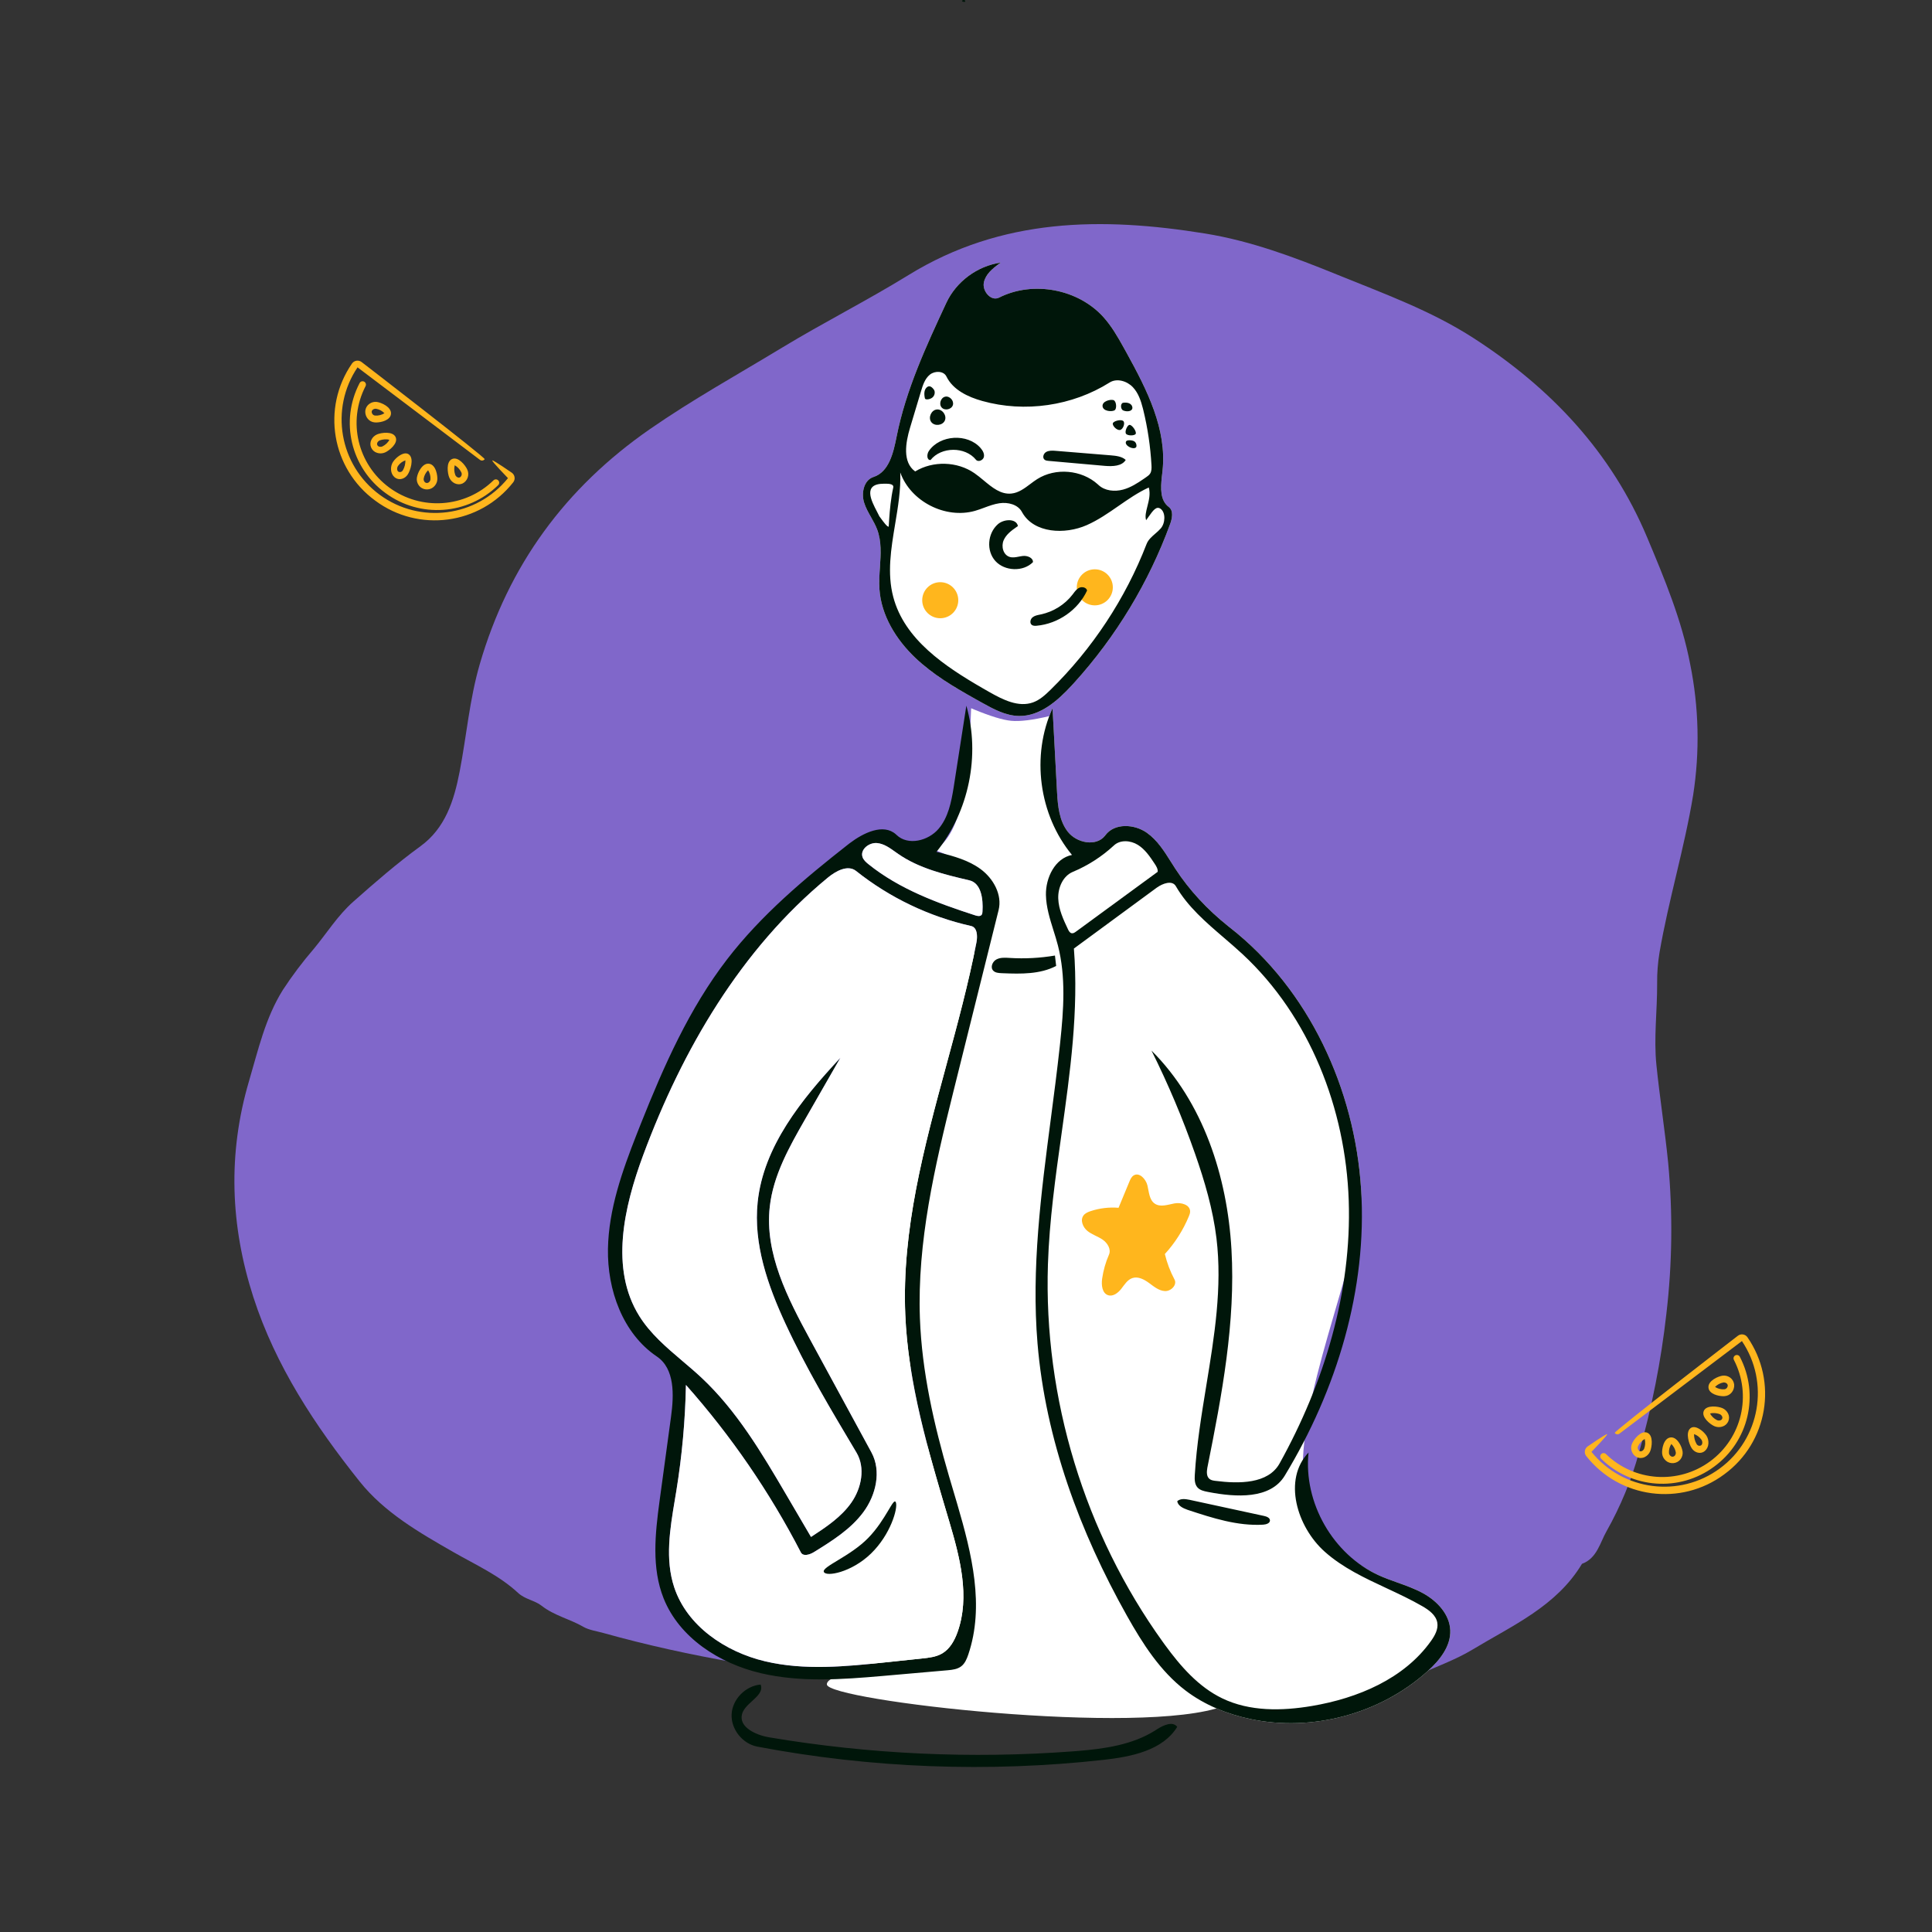
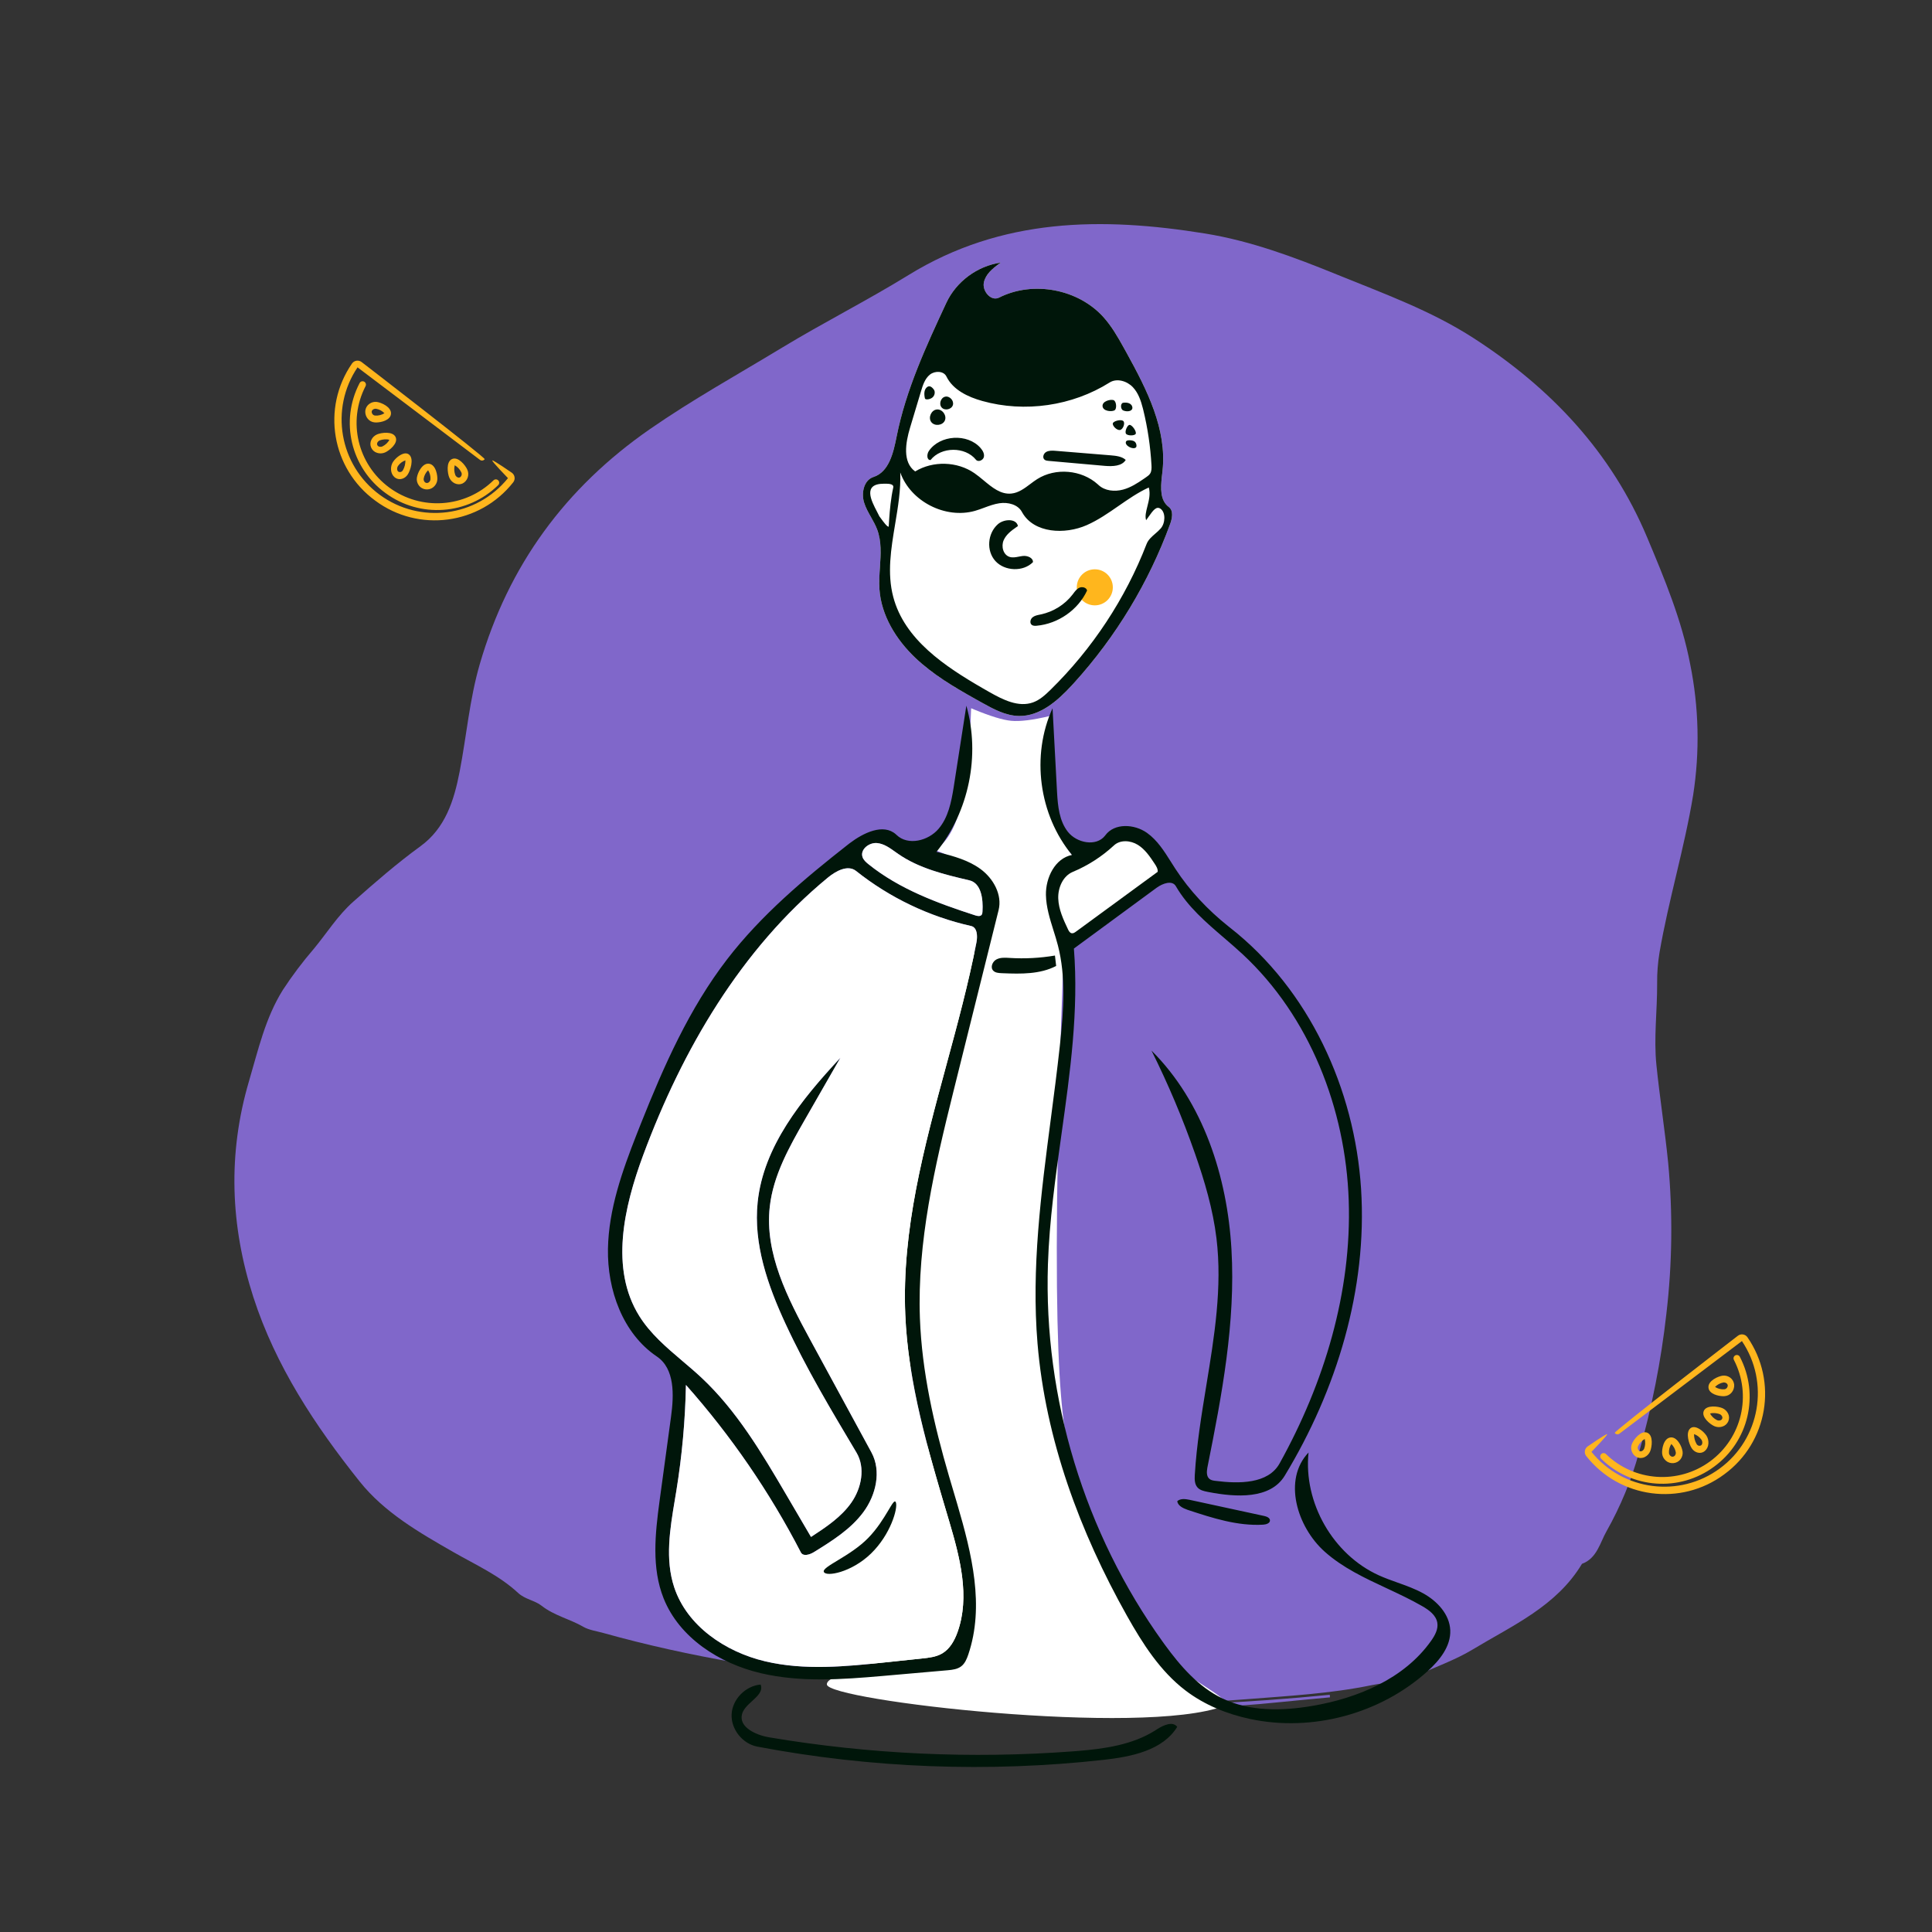
<svg xmlns="http://www.w3.org/2000/svg" width="124" height="124" viewBox="0 0 124 124" fill="none">
  <rect x="0" y="0" width="124" height="124" fill="#333333" stroke="none" />
  <path fill-rule="evenodd" clip-rule="evenodd" d="M69.338 109.501C74.684 109.543 80.028 109.3 85.348 108.775L85.361 108.94C84.266 109.044 83.171 109.141 82.076 109.254C78.696 109.608 75.302 109.686 71.909 109.774C69.405 109.828 66.904 109.58 64.46 109.035C61.54 108.401 58.561 108.193 55.597 107.87C49.904 107.251 44.258 106.356 38.734 104.811C38.298 104.69 37.795 104.618 37.444 104.415C36.574 103.909 35.569 103.697 34.756 103.056C34.323 102.715 33.702 102.654 33.253 102.237C32.036 101.108 30.527 100.434 29.104 99.619C26.908 98.362 24.672 97.079 23.078 95.08C20.216 91.491 17.683 87.66 16.259 83.246C14.787 78.677 14.604 74.063 15.982 69.387C16.576 67.374 17.028 65.336 18.157 63.532C18.76 62.611 19.422 61.731 20.141 60.898C20.983 59.883 21.673 58.757 22.682 57.865C24.077 56.629 25.475 55.413 26.986 54.313C28.574 53.159 29.137 51.401 29.498 49.538C29.944 47.235 30.135 44.887 30.794 42.622C32.636 36.286 36.283 31.309 41.712 27.542C44.453 25.641 47.357 24.034 50.197 22.312C52.863 20.696 55.66 19.287 58.31 17.654C64.298 13.966 70.735 13.921 77.337 14.986C80.267 15.46 83.045 16.495 85.793 17.615C88.794 18.837 91.845 19.933 94.592 21.71C99.532 24.905 103.414 29.004 105.72 34.498C106.83 37.143 107.937 39.79 108.478 42.62C109.04 45.387 109.105 48.233 108.671 51.023C108.112 54.435 107.094 57.745 106.509 61.149C106.402 61.801 106.351 62.46 106.359 63.12C106.368 64.865 106.135 66.611 106.312 68.35C106.527 70.455 106.859 72.548 107.069 74.653C107.368 77.869 107.329 81.109 106.952 84.318C106.614 87.34 106.023 90.33 105.187 93.254C104.704 95.004 104.008 96.688 103.116 98.269C102.692 99.008 102.505 100.013 101.535 100.37C99.895 103.101 97.073 104.323 94.511 105.873C93.387 106.551 92.142 106.976 90.963 107.533C90.003 107.986 89.002 107.959 88.031 108.158C85.382 108.704 82.676 108.849 79.982 109.06C76.444 109.337 72.896 109.424 69.338 109.501Z" fill="#8067CA" />
-   <path fill-rule="evenodd" clip-rule="evenodd" d="M61.933 0.112C61.855 0.133 61.733 0.118 61.745 0.039C61.791 0.015 61.843 -0.01 61.894 0.004C61.944 0.017 61.977 0.09 61.937 0.123L61.933 0.112Z" fill="#00160A" />
-   <path fill-rule="evenodd" clip-rule="evenodd" d="M62.329 45.457L62.522 45.538C63.567 45.968 64.357 46.21 64.893 46.262C65.462 46.318 66.292 46.215 67.385 45.953L67.364 46.224C67.185 48.597 67.192 50.388 67.385 51.598C67.584 52.853 68.058 53.944 68.805 54.872C67.966 55.811 66.701 56.758 68.261 61.145C69.32 64.122 67.522 74.661 67.364 83.518C67.289 87.71 68.164 91.561 68.805 93.987C70.337 99.784 72.819 104.733 75.557 106.989C76.925 108.116 79.262 109.225 78.552 109.493C73.313 111.477 53.155 109.142 53.072 108.118C52.996 107.179 58.422 107.3 59.189 103.036C60.675 94.787 58.088 79.951 58.161 78.128C58.378 72.745 59.987 66.215 62 61.329C62.075 61.147 62.623 61.114 63.359 61.145L63.41 60.938C63.882 58.995 63.962 57.665 63.653 56.947C63.295 56.115 62.075 55.319 59.993 54.558C60.739 54.108 61.292 53.18 61.653 51.774L61.69 51.623C62.029 50.219 62.242 48.163 62.329 45.457Z" fill="white" />
+   <path fill-rule="evenodd" clip-rule="evenodd" d="M62.329 45.457L62.522 45.538C63.567 45.968 64.357 46.21 64.893 46.262C65.462 46.318 66.292 46.215 67.385 45.953L67.364 46.224C67.185 48.597 67.192 50.388 67.385 51.598C67.584 52.853 68.058 53.944 68.805 54.872C67.966 55.811 66.701 56.758 68.261 61.145C67.289 87.71 68.164 91.561 68.805 93.987C70.337 99.784 72.819 104.733 75.557 106.989C76.925 108.116 79.262 109.225 78.552 109.493C73.313 111.477 53.155 109.142 53.072 108.118C52.996 107.179 58.422 107.3 59.189 103.036C60.675 94.787 58.088 79.951 58.161 78.128C58.378 72.745 59.987 66.215 62 61.329C62.075 61.147 62.623 61.114 63.359 61.145L63.41 60.938C63.882 58.995 63.962 57.665 63.653 56.947C63.295 56.115 62.075 55.319 59.993 54.558C60.739 54.108 61.292 53.18 61.653 51.774L61.69 51.623C62.029 50.219 62.242 48.163 62.329 45.457Z" fill="white" />
  <path fill-rule="evenodd" clip-rule="evenodd" d="M63.067 75.04C63.289 72.33 63.276 71.288 63.653 68.595C63.762 67.814 63.599 61.396 62.243 62.422C61.735 62.806 61.938 63.663 61.695 64.252C59.682 69.137 58.377 72.745 58.161 78.128C58.05 80.893 57.864 83.671 58.087 86.429C58.483 91.317 62.385 83.379 63.067 75.04Z" fill="white" />
-   <path fill-rule="evenodd" clip-rule="evenodd" d="M66.59 86.222C66.052 79.768 67.365 73.326 68.047 66.887C68.267 64.817 68.418 62.694 67.899 60.679C67.621 59.602 67.153 58.554 67.13 57.442C67.108 56.33 67.716 55.085 68.805 54.872C66.675 52.305 66.169 48.493 67.555 45.457C67.649 47.211 67.743 48.964 67.836 50.718C67.886 51.651 67.96 52.65 68.536 53.385C69.113 54.12 70.39 54.362 70.943 53.61C71.53 52.812 72.805 52.882 73.613 53.453C74.42 54.025 74.899 54.938 75.441 55.767C76.385 57.212 77.592 58.478 78.95 59.542C84.016 63.512 86.949 69.88 87.357 76.313C87.591 80.013 83.631 88.49 83.612 94.198C83.598 98.415 87.247 100.542 88.497 101.108C89.429 101.531 90.443 101.767 91.34 102.262C92.236 102.756 93.038 103.605 93.081 104.629C93.124 105.666 92.394 106.568 91.625 107.262C88.592 110.002 84.221 111.177 80.226 110.326C78.741 110.009 77.299 109.422 76.09 108.501C74.464 107.262 73.334 105.49 72.332 103.707C69.305 98.319 67.104 92.384 66.59 86.222Z" fill="white" />
  <path fill-rule="evenodd" clip-rule="evenodd" d="M57.548 28.016C58.144 25.017 59.446 22.21 60.738 19.437C61.374 18.071 62.735 17.066 64.233 16.855C63.766 17.186 63.263 17.569 63.147 18.128C63.031 18.687 63.608 19.36 64.12 19.102C66.305 17.998 69.208 18.546 70.835 20.369C71.385 20.984 71.79 21.712 72.189 22.433C73.532 24.853 74.918 27.476 74.614 30.223C74.523 31.041 74.352 32.041 75.013 32.537C75.332 32.776 75.235 33.269 75.098 33.643C73.702 37.46 71.543 41 68.784 43.995C67.876 44.981 66.751 45.973 65.406 45.953C64.55 45.94 63.764 45.512 63.019 45.096C61.523 44.261 60.01 43.414 58.766 42.239C57.522 41.063 56.557 39.507 56.444 37.805C56.359 36.521 56.752 35.177 56.294 33.973C56.067 33.373 55.641 32.857 55.456 32.243C55.272 31.628 55.449 30.814 56.062 30.615C57.065 30.29 57.344 29.045 57.548 28.016Z" fill="white" />
  <circle cx="70.267" cy="37.696" r="1.157" fill="#FFB61D" />
  <path fill-rule="evenodd" clip-rule="evenodd" d="M48.274 109.176C48.635 108.847 48.976 108.536 48.82 108.118C47.848 108.202 47.007 109.061 46.957 110.021C46.907 110.982 47.654 111.922 48.611 112.103C55.92 113.487 63.442 113.774 70.838 112.95C72.619 112.752 74.626 112.346 75.557 110.834C75.274 110.457 74.695 110.714 74.282 110.975L74.135 111.069C72.679 111.986 70.903 112.241 69.169 112.382L68.844 112.407C62.346 112.893 55.788 112.589 49.364 111.505C48.51 111.361 47.409 110.852 47.623 110.023C47.708 109.693 47.997 109.429 48.274 109.176ZM67.845 50.87L67.555 45.457C66.169 48.493 66.675 52.306 68.805 54.872C67.716 55.085 67.108 56.33 67.13 57.442C67.146 58.22 67.38 58.967 67.614 59.714C67.715 60.034 67.815 60.355 67.899 60.679C68.418 62.694 68.267 64.817 68.047 66.887L68.018 67.162C67.85 68.703 67.649 70.244 67.447 71.785C66.818 76.594 66.189 81.405 66.59 86.222C67.104 92.384 69.305 98.319 72.332 103.707C73.334 105.49 74.464 107.262 76.09 108.501C77.299 109.422 78.741 110.009 80.226 110.326C84.221 111.177 88.592 110.002 91.625 107.262C92.394 106.568 93.124 105.666 93.081 104.63C93.038 103.605 92.236 102.756 91.34 102.262C90.818 101.974 90.257 101.774 89.694 101.573C89.291 101.429 88.887 101.285 88.497 101.108C85.556 99.775 83.649 96.444 83.985 93.226C82.327 94.961 83.233 97.993 85.023 99.591C86.178 100.621 87.584 101.278 88.994 101.936C89.771 102.299 90.549 102.662 91.287 103.089C91.713 103.335 92.166 103.66 92.249 104.147C92.32 104.562 92.096 104.966 91.853 105.31C90.128 107.749 87.143 108.997 84.202 109.493C82.273 109.819 80.212 109.855 78.449 109.005C76.922 108.27 75.771 106.945 74.768 105.571L74.638 105.392C69.613 98.412 66.975 89.739 67.259 81.137C67.351 78.345 67.74 75.566 68.129 72.79C68.685 68.822 69.239 64.861 68.925 60.88L74.247 56.969C74.631 56.696 75.236 56.476 75.469 56.878C76.231 58.194 77.396 59.193 78.559 60.191C78.962 60.537 79.366 60.883 79.752 61.242C84.061 65.247 86.364 71.159 86.564 77.046C86.764 82.934 84.986 88.779 82.127 93.926C81.39 95.252 79.513 95.237 78.011 95.045L77.971 95.04C77.852 95.024 77.73 95.001 77.636 94.928C77.43 94.77 77.443 94.469 77.489 94.207L77.502 94.142C78.424 89.542 79.308 84.876 79.038 80.192C78.769 75.508 77.226 70.735 73.905 67.428C74.975 69.573 75.91 71.786 76.701 74.049C77.319 75.815 77.851 77.623 78.076 79.481C78.455 82.63 77.941 85.769 77.425 88.917C77.114 90.821 76.801 92.728 76.686 94.642L76.683 94.684C76.668 94.962 76.675 95.263 76.859 95.469C77.019 95.649 77.273 95.705 77.509 95.751L77.569 95.763C79.328 96.103 81.534 96.237 82.459 94.71C85.797 89.2 87.765 82.746 87.357 76.313C86.949 69.88 84.016 63.512 78.95 59.542L78.823 59.441C77.517 58.398 76.355 57.167 75.441 55.767C75.346 55.622 75.253 55.474 75.16 55.326C74.721 54.629 74.279 53.925 73.613 53.453C72.805 52.882 71.53 52.812 70.943 53.61L70.916 53.645C70.349 54.354 69.104 54.108 68.536 53.385C67.991 52.69 67.896 51.758 67.845 50.87ZM60.105 54.673C62.19 52.089 62.927 48.482 62.023 45.292L61.211 50.516C61.059 51.47 60.864 52.458 60.242 53.193C59.583 53.971 58.273 54.296 57.541 53.587L57.505 53.553C56.699 52.828 55.418 53.449 54.527 54.126L54.448 54.187C51.627 56.398 48.857 58.728 46.672 61.565C44.239 64.725 42.608 68.413 41.133 72.119L40.861 72.807C39.933 75.173 39.067 77.612 39.02 80.148C38.972 82.785 39.966 85.584 42.158 87.063C43.317 87.845 43.258 89.534 43.07 90.916L42.33 96.352C42.048 98.445 41.813 100.632 42.593 102.588C43.602 105.115 46.167 106.761 48.823 107.387C51.373 107.988 54.031 107.795 56.645 107.567L60.843 107.199C61.145 107.171 61.458 107.13 61.696 106.946C61.931 106.764 62.051 106.474 62.147 106.192C63.2 103.078 62.378 99.741 61.439 96.535L60.91 94.747C59.943 91.437 59.169 88.048 59.042 84.604C58.863 79.711 59.994 74.879 61.176 70.12L64.092 58.413C64.338 57.426 63.756 56.383 62.935 55.779C62.169 55.216 61.23 54.954 60.304 54.722L60.105 54.673ZM53.13 56.33C53.651 55.9 54.418 55.481 54.947 55.902C57.097 57.614 59.641 58.832 62.326 59.433C62.707 59.518 62.746 60.024 62.682 60.42L62.671 60.485C62.16 63.119 61.452 65.73 60.745 68.339C59.308 73.64 57.874 78.93 58.103 84.379C58.272 88.41 59.352 92.333 60.497 96.211L60.955 97.753C61.632 100.048 62.258 102.514 61.455 104.757C61.262 105.294 60.967 105.828 60.474 106.119C60.089 106.346 59.628 106.398 59.183 106.445L56.62 106.715C54.11 106.978 51.552 107.207 49.101 106.625C46.55 106.019 44.094 104.358 43.272 101.876C42.676 100.076 43 98.137 43.315 96.252C43.336 96.129 43.356 96.007 43.376 95.885L43.412 95.668C43.775 93.426 43.98 91.158 44.025 88.888C46.918 92.147 49.402 95.766 51.401 99.635C51.545 99.914 51.968 99.785 52.235 99.62L52.441 99.493C53.538 98.812 54.64 98.092 55.408 97.06C56.223 95.964 56.584 94.419 55.932 93.219L51.957 85.905C50.526 83.269 49.073 80.422 49.406 77.448C49.618 75.548 50.544 73.818 51.495 72.15L53.939 67.889L53.699 68.147C51.309 70.74 48.992 73.671 48.628 77.158C48.356 79.766 49.225 82.352 50.316 84.744L50.422 84.975C51.597 87.508 53.003 89.926 54.433 92.327L54.969 93.227C55.554 94.206 55.295 95.507 54.642 96.441C54.03 97.315 53.133 97.937 52.238 98.524L52.053 98.645L50.314 95.679C48.791 93.084 47.216 90.475 45.02 88.42C44.628 88.054 44.216 87.704 43.804 87.355C42.772 86.479 41.741 85.603 41.03 84.464C39.173 81.487 40.007 77.632 41.214 74.322L41.288 74.12C43.796 67.368 47.561 60.916 53.13 56.33ZM81.123 97.295L76.342 96.26C76.07 96.204 75.755 96.168 75.557 96.351C75.602 96.64 75.916 96.796 76.209 96.899L76.276 96.922C77.828 97.433 79.429 97.951 81.067 97.857C81.261 97.846 81.511 97.77 81.509 97.583C81.507 97.413 81.296 97.332 81.123 97.295ZM67.787 61.997L67.709 61.329C66.755 61.49 65.783 61.542 64.817 61.483L64.789 61.481C64.505 61.464 64.206 61.446 63.956 61.577C63.699 61.712 63.547 62.079 63.742 62.293C63.87 62.434 64.084 62.452 64.277 62.46L64.367 62.464C65.534 62.512 66.758 62.533 67.787 61.997ZM55.358 55.006C55.194 54.519 55.785 54.058 56.298 54.11C56.734 54.154 57.102 54.418 57.463 54.676C57.476 54.685 57.489 54.694 57.502 54.704L57.655 54.811C58.857 55.644 60.293 56.043 61.723 56.385L62.212 56.5C62.961 56.675 63.098 57.646 63.062 58.426L63.057 58.512C63.053 58.584 63.047 58.66 63.002 58.716C62.913 58.829 62.735 58.796 62.598 58.751L62.455 58.705C60.077 57.931 57.688 57.035 55.744 55.469C55.585 55.341 55.422 55.199 55.358 55.006ZM64.142 16.919L64.233 16.855C62.734 17.066 61.374 18.071 60.738 19.437C59.446 22.21 58.144 25.017 57.548 28.016C57.344 29.045 57.065 30.29 56.062 30.615L56.024 30.628C55.441 30.848 55.275 31.641 55.456 32.243C55.557 32.579 55.73 32.885 55.904 33.192C56.047 33.447 56.191 33.701 56.294 33.973C56.587 34.743 56.532 35.57 56.476 36.403C56.445 36.872 56.413 37.342 56.444 37.805C56.557 39.507 57.522 41.063 58.766 42.239C59.889 43.3 61.232 44.094 62.584 44.853L63.018 45.096C63.764 45.512 64.55 45.94 65.406 45.953C66.75 45.973 67.876 44.981 68.784 43.995L68.917 43.85C71.612 40.886 73.724 37.399 75.098 33.643C75.235 33.269 75.332 32.776 75.013 32.537C74.456 32.119 74.49 31.342 74.568 30.619L74.613 30.223C74.909 27.548 73.603 24.991 72.295 22.624L72.122 22.312C71.744 21.631 71.354 20.95 70.835 20.369C69.208 18.546 66.305 17.998 64.12 19.102C63.608 19.36 63.031 18.687 63.147 18.128C63.255 17.605 63.702 17.236 64.142 16.919ZM57.452 33.638C57.636 32.535 57.821 31.427 57.781 30.324C58.442 32.181 60.67 33.326 62.576 32.788C62.778 32.731 62.976 32.657 63.173 32.584C63.493 32.466 63.812 32.348 64.147 32.299C64.691 32.218 65.329 32.376 65.589 32.857L65.616 32.905C66.374 34.224 68.34 34.325 69.748 33.705C70.475 33.385 71.129 32.931 71.784 32.477C72.412 32.041 73.039 31.606 73.732 31.288C73.847 31.693 73.74 32.113 73.642 32.497C73.557 32.832 73.478 33.14 73.561 33.388C73.613 33.316 73.662 33.246 73.709 33.18C74.011 32.752 74.221 32.454 74.499 32.663C74.82 32.906 74.797 33.573 74.499 33.916C74.393 34.038 74.269 34.146 74.145 34.253C73.919 34.449 73.695 34.643 73.59 34.916C72.232 38.425 70.112 41.641 67.418 44.279C67.088 44.602 66.736 44.925 66.3 45.082C65.371 45.414 64.371 44.912 63.514 44.425L63.102 44.19C60.627 42.764 58.052 41.039 57.332 38.317C56.927 36.788 57.189 35.218 57.452 33.638ZM65.238 33.83L65.333 33.765C65.236 33.264 64.433 33.302 64.045 33.646C63.378 34.236 63.291 35.352 63.887 36.009C64.484 36.666 65.674 36.713 66.298 36.08C66.312 35.803 65.948 35.655 65.662 35.682C65.572 35.691 65.482 35.709 65.392 35.726C65.195 35.764 65 35.802 64.811 35.747C64.387 35.623 64.245 35.068 64.417 34.673C64.575 34.312 64.905 34.059 65.238 33.83ZM56.729 31.046L56.875 31.045C57.088 31.048 57.379 31.077 57.332 31.288C57.178 31.967 57.108 32.76 57.071 33.303L57.039 33.801C56.949 33.836 56.689 33.479 56.539 33.273C56.508 33.232 56.483 33.196 56.464 33.171L56.444 33.147C56.404 33.061 56.351 32.959 56.292 32.847C55.923 32.143 55.347 31.046 56.729 31.046ZM59.114 25.105C59.231 24.715 59.364 24.3 59.683 24.044C60.001 23.788 60.566 23.798 60.744 24.164C61.163 25.023 62.121 25.478 63.046 25.736C65.775 26.499 68.821 26.057 71.217 24.55C71.683 24.257 72.335 24.453 72.712 24.853C73.058 25.22 73.225 25.713 73.35 26.203L73.384 26.337C73.664 27.49 73.838 28.668 73.904 29.853C73.914 30.041 73.918 30.244 73.814 30.401C73.751 30.496 73.654 30.563 73.561 30.628L73.415 30.729C73 31.015 72.57 31.29 72.085 31.422C71.543 31.57 70.908 31.509 70.5 31.124L70.452 31.08C69.418 30.15 67.745 30.004 66.568 30.751C66.416 30.847 66.27 30.957 66.124 31.067C65.749 31.349 65.374 31.63 64.916 31.677C64.233 31.748 63.68 31.288 63.13 30.83C62.935 30.669 62.741 30.507 62.542 30.37C61.44 29.608 59.883 29.563 58.737 30.258C57.915 29.667 58.118 28.418 58.409 27.452L59.114 25.105ZM71.289 29.224L67.726 28.933C67.523 28.917 67.308 28.912 67.137 29.013C66.955 29.122 66.885 29.406 67.064 29.52C67.133 29.565 67.22 29.573 67.304 29.581L70.918 29.901C71.416 29.942 72.013 29.921 72.251 29.518C72.005 29.293 71.632 29.253 71.289 29.224ZM63.144 29.34C63.198 29.131 63.077 28.918 62.934 28.754C62.101 27.799 60.322 27.904 59.613 28.95C59.475 29.153 59.474 29.541 59.724 29.526C60.407 28.66 61.945 28.65 62.639 29.507C62.776 29.676 63.09 29.549 63.144 29.34ZM72.912 28.711C72.97 28.652 72.951 28.411 72.789 28.319C72.669 28.25 72.329 28.217 72.272 28.334C72.144 28.592 72.734 28.893 72.912 28.711ZM72.894 27.84C72.955 27.691 72.666 27.271 72.5 27.27C72.354 27.27 72.172 27.697 72.269 27.838C72.369 27.982 72.839 27.975 72.894 27.84ZM71.883 27.598C72.083 27.569 72.242 27.131 72.085 27.015C71.929 26.9 71.477 27.021 71.427 27.164C71.376 27.312 71.669 27.63 71.883 27.598ZM59.766 27.082C59.973 27.37 60.495 27.318 60.64 26.995C60.786 26.671 60.48 26.245 60.127 26.281C59.775 26.316 59.559 26.794 59.766 27.082ZM72.091 26.344C72.32 26.441 72.661 26.417 72.681 26.18C72.662 25.862 72.313 25.812 72.085 25.851C71.903 25.883 71.906 26.265 72.091 26.344ZM71.532 26.336C71.697 26.244 71.654 25.744 71.47 25.681C71.27 25.613 70.733 25.748 70.764 26.073C70.795 26.398 71.344 26.44 71.532 26.336ZM60.442 26.158C60.641 26.376 61.068 26.282 61.157 26.001C61.246 25.719 60.951 25.396 60.663 25.46C60.375 25.523 60.243 25.94 60.442 26.158ZM59.849 25.509C60.008 25.374 60.031 25.132 59.938 25.005C59.751 24.749 59.594 24.75 59.467 24.876C59.307 25.034 59.3 25.298 59.364 25.572C59.388 25.675 59.687 25.647 59.849 25.509ZM68.849 38.147C68.353 38.798 67.611 39.264 66.801 39.435C66.78 39.439 66.758 39.444 66.737 39.448C66.569 39.482 66.398 39.517 66.269 39.624C66.123 39.745 66.074 40 66.227 40.111C66.313 40.173 66.43 40.171 66.536 40.161C67.916 40.037 69.198 39.142 69.771 37.901C69.731 37.705 69.457 37.638 69.273 37.723C69.111 37.798 69.001 37.944 68.894 38.087C68.879 38.107 68.864 38.127 68.849 38.147Z" fill="#00160A" />
-   <path fill-rule="evenodd" clip-rule="evenodd" d="M72.757 75.444C73.116 75.216 73.542 75.664 73.644 76.082C73.745 76.5 73.759 77.002 74.108 77.247C74.465 77.498 74.944 77.321 75.371 77.239C75.797 77.156 76.386 77.317 76.384 77.757C76.384 77.866 76.344 77.97 76.302 78.07C75.933 78.958 75.409 79.78 74.763 80.486C74.899 81.055 75.109 81.607 75.383 82.123C75.567 82.468 75.155 82.882 74.769 82.864C74.382 82.846 74.061 82.575 73.748 82.345C73.434 82.115 73.043 81.906 72.676 82.03C72.359 82.138 72.171 82.455 71.964 82.721C71.756 82.986 71.432 83.235 71.116 83.127C70.733 82.997 70.68 82.472 70.738 82.067C70.814 81.536 70.962 81.016 71.177 80.526C71.328 80.179 71.08 79.777 70.771 79.564C70.462 79.35 70.088 79.243 69.795 79.006C69.503 78.77 69.315 78.317 69.539 78.013C69.648 77.865 69.826 77.791 69.999 77.733C70.574 77.542 71.188 77.469 71.791 77.519C72.022 76.962 72.253 76.404 72.484 75.847C72.547 75.694 72.618 75.532 72.757 75.444V75.444Z" fill="#FFB61D" />
  <path fill-rule="evenodd" clip-rule="evenodd" d="M55.743 55.469C55.585 55.341 55.422 55.199 55.357 55.006C55.194 54.519 55.785 54.058 56.298 54.11C56.734 54.154 57.102 54.418 57.463 54.676C57.527 54.721 57.591 54.767 57.654 54.811C58.994 55.739 60.624 56.129 62.212 56.5C62.988 56.682 63.108 57.719 63.057 58.512C63.053 58.584 63.047 58.66 63.002 58.716C62.913 58.829 62.735 58.796 62.598 58.751C60.172 57.967 57.727 57.066 55.743 55.469ZM55.407 97.06C56.223 95.964 56.584 94.419 55.932 93.219L52.01 86.002C50.562 83.339 49.069 80.459 49.406 77.448C49.632 75.424 50.667 73.593 51.681 71.825L53.938 67.889C51.465 70.545 49.004 73.555 48.628 77.158C48.347 79.85 49.282 82.519 50.422 84.975C51.744 87.824 53.358 90.529 54.969 93.227C55.553 94.206 55.295 95.507 54.642 96.441C53.988 97.375 53.008 98.021 52.052 98.645L50.496 95.99C48.916 93.294 47.304 90.557 45.02 88.42C44.628 88.054 44.216 87.704 43.804 87.355C42.772 86.479 41.741 85.603 41.03 84.464C39.135 81.426 40.042 77.474 41.288 74.12C43.796 67.368 47.561 60.916 53.13 56.33C53.651 55.9 54.418 55.481 54.947 55.902C57.097 57.614 59.641 58.832 62.326 59.433C62.728 59.523 62.749 60.082 62.671 60.485C62.16 63.119 61.452 65.73 60.745 68.339C59.308 73.64 57.874 78.93 58.103 84.379C58.288 88.784 59.56 93.06 60.817 97.289C60.843 97.377 60.869 97.464 60.895 97.551C61.594 99.902 62.282 102.448 61.455 104.757C61.262 105.294 60.967 105.828 60.474 106.119C60.089 106.346 59.628 106.398 59.183 106.445L56.927 106.683C54.319 106.958 51.652 107.23 49.101 106.625C46.55 106.019 44.094 104.358 43.272 101.876C42.676 100.076 43 98.136 43.315 96.252C43.348 96.056 43.38 95.862 43.412 95.667C43.775 93.426 43.98 91.158 44.025 88.888C46.918 92.147 49.402 95.766 51.401 99.635C51.545 99.914 51.968 99.785 52.235 99.62C53.399 98.901 54.592 98.156 55.407 97.06Z" fill="white" />
  <path fill-rule="evenodd" clip-rule="evenodd" d="M74.303 55.955C74.322 55.769 74.214 55.596 74.111 55.44C73.809 54.983 73.492 54.511 73.027 54.223C72.561 53.935 71.901 53.885 71.499 54.257C70.726 54.974 69.826 55.553 68.855 55.959C68.216 56.227 67.894 56.983 67.921 57.676C67.947 58.37 68.249 59.019 68.546 59.646C68.597 59.755 68.666 59.878 68.785 59.898C68.884 59.916 68.978 59.853 69.059 59.793C70.807 58.514 72.555 57.234 74.303 55.955Z" fill="white" />
  <path fill-rule="evenodd" clip-rule="evenodd" d="M32.939 30.956C33.011 30.866 33.043 30.749 33.027 30.635C33.012 30.519 32.95 30.414 32.856 30.345C32.856 30.345 31.669 29.521 31.599 29.552C31.528 29.583 32.603 30.688 32.603 30.688C30.586 33.19 26.954 33.659 24.366 31.753C21.778 29.847 21.152 26.242 22.948 23.577L30.809 29.518C30.904 29.588 31.038 29.568 31.108 29.472C31.179 29.377 23.204 23.233 23.204 23.233C23.111 23.163 22.993 23.134 22.878 23.152C22.762 23.17 22.659 23.235 22.593 23.33C20.621 26.183 21.282 30.086 24.084 32.132C26.867 34.201 30.794 33.679 32.939 30.956ZM24.733 31.638C26.941 33.274 30.016 33.061 31.975 31.136C32.06 31.053 32.061 30.917 31.978 30.832C31.895 30.747 31.758 30.746 31.673 30.829C29.861 32.599 27.029 32.797 24.987 31.295C22.946 29.794 22.299 27.038 23.46 24.789C23.498 24.721 23.496 24.637 23.454 24.57C23.413 24.503 23.337 24.465 23.259 24.47C23.18 24.474 23.11 24.521 23.077 24.593C21.81 27.027 22.513 30.019 24.733 31.638ZM25.098 30.159C25.084 29.973 25.131 29.788 25.229 29.638C25.347 29.471 25.493 29.332 25.658 29.229C25.971 29.033 26.157 29.094 26.258 29.179C26.587 29.456 26.331 30.203 26.178 30.441C26.057 30.633 25.863 30.749 25.656 30.752C25.537 30.753 25.42 30.71 25.324 30.629C25.193 30.517 25.11 30.346 25.098 30.159ZM26.02 29.548C25.834 29.609 25.668 29.734 25.545 29.906C25.505 29.967 25.485 30.042 25.49 30.118C25.494 30.176 25.518 30.23 25.558 30.266C25.665 30.334 25.8 30.293 25.863 30.173C25.969 29.988 26.024 29.77 26.02 29.548ZM27.33 31.41C27.512 31.429 27.694 31.372 27.828 31.255C27.962 31.139 28.047 30.981 28.066 30.81C28.098 30.541 27.981 29.811 27.527 29.762C27.385 29.747 27.177 29.798 26.97 30.118C26.86 30.287 26.787 30.475 26.754 30.671C26.732 30.841 26.778 31.014 26.882 31.155C26.985 31.297 27.149 31.39 27.33 31.41ZM27.477 30.182C27.589 30.357 27.642 30.56 27.629 30.764C27.622 30.834 27.588 30.899 27.533 30.947C27.493 30.984 27.436 31.003 27.379 30.998C27.323 30.99 27.273 30.96 27.241 30.915C27.2 30.857 27.182 30.786 27.192 30.716C27.227 30.515 27.327 30.329 27.477 30.182ZM29.014 29.462C29.416 29.284 29.88 29.88 29.99 30.137V30.137C30.147 30.47 30.011 30.87 29.686 31.032C29.612 31.065 29.531 31.083 29.45 31.083C29.359 31.082 29.269 31.061 29.187 31.022C29.029 30.947 28.905 30.815 28.836 30.652C28.727 30.395 28.612 29.64 29.014 29.462ZM29.362 30.634C29.41 30.658 29.467 30.66 29.517 30.64C29.629 30.572 29.668 30.425 29.605 30.309C29.512 30.12 29.366 29.964 29.185 29.862C29.135 30.067 29.147 30.283 29.22 30.48C29.247 30.548 29.298 30.602 29.362 30.634ZM24.182 25.797C24.012 25.776 23.84 25.821 23.699 25.925C23.556 26.028 23.463 26.192 23.444 26.373C23.419 26.753 23.688 27.082 24.045 27.11C24.076 27.113 24.108 27.115 24.14 27.115C24.455 27.115 25.049 26.979 25.093 26.57C25.139 26.116 24.452 25.829 24.182 25.797ZM24.09 26.672C23.961 26.67 23.857 26.559 23.856 26.423C23.863 26.366 23.894 26.316 23.939 26.285C23.986 26.25 24.043 26.232 24.101 26.233C24.113 26.233 24.125 26.233 24.137 26.235C24.339 26.27 24.526 26.37 24.673 26.521C24.497 26.633 24.294 26.686 24.09 26.672H24.09ZM23.824 28.732C23.752 28.571 23.756 28.388 23.834 28.231C23.909 28.073 24.041 27.948 24.204 27.879C24.46 27.769 25.215 27.657 25.393 28.058C25.571 28.459 24.975 28.927 24.718 29.037C24.625 29.077 24.523 29.099 24.421 29.099C24.347 29.099 24.274 29.087 24.204 29.065C24.034 29.014 23.895 28.892 23.824 28.732ZM24.775 28.198C24.639 28.196 24.503 28.219 24.376 28.265H24.376C24.309 28.292 24.254 28.343 24.222 28.407C24.196 28.456 24.194 28.513 24.216 28.563C24.238 28.613 24.283 28.651 24.337 28.665C24.406 28.685 24.481 28.68 24.547 28.651C24.736 28.558 24.892 28.411 24.994 28.23C24.924 28.205 24.849 28.194 24.775 28.198Z" fill="#FFB61D" />
  <path fill-rule="evenodd" clip-rule="evenodd" d="M101.808 93.452C101.736 93.362 101.704 93.245 101.72 93.131C101.735 93.015 101.797 92.91 101.891 92.841C101.891 92.841 103.078 92.017 103.149 92.048C103.219 92.079 102.144 93.184 102.144 93.184C104.161 95.686 107.793 96.155 110.381 94.249C112.97 92.343 113.595 88.738 111.8 86.073L103.939 92.014C103.843 92.084 103.709 92.064 103.639 91.968C103.568 91.873 111.544 85.73 111.544 85.73C111.637 85.659 111.754 85.63 111.87 85.648C111.985 85.666 112.088 85.731 112.154 85.826C114.126 88.679 113.465 92.582 110.663 94.628C107.88 96.697 103.953 96.175 101.808 93.452ZM110.014 94.134C107.806 95.77 104.732 95.557 102.772 93.632C102.687 93.549 102.686 93.413 102.769 93.328C102.853 93.243 102.989 93.242 103.074 93.325C104.886 95.095 107.718 95.293 109.76 93.791C111.802 92.29 112.449 89.534 111.287 87.285C111.249 87.217 111.251 87.133 111.293 87.066C111.335 86.999 111.41 86.961 111.488 86.966C111.567 86.97 111.637 87.017 111.67 87.089C112.937 89.523 112.234 92.515 110.014 94.134ZM109.649 92.655C109.663 92.469 109.617 92.284 109.519 92.134C109.4 91.967 109.254 91.828 109.089 91.725C108.776 91.529 108.59 91.59 108.489 91.675C108.16 91.952 108.416 92.7 108.569 92.937C108.69 93.129 108.884 93.245 109.091 93.248C109.211 93.249 109.327 93.206 109.423 93.125C109.555 93.013 109.637 92.842 109.649 92.655ZM108.727 92.044C108.913 92.105 109.079 92.23 109.202 92.402C109.242 92.463 109.262 92.538 109.257 92.614C109.254 92.672 109.229 92.726 109.189 92.762C109.082 92.83 108.947 92.789 108.885 92.669C108.778 92.484 108.723 92.266 108.727 92.044ZM107.417 93.906C107.235 93.925 107.053 93.868 106.92 93.751C106.785 93.635 106.7 93.477 106.681 93.306C106.649 93.037 106.766 92.307 107.22 92.258C107.363 92.243 107.57 92.294 107.777 92.614C107.887 92.783 107.961 92.971 107.993 93.167C108.015 93.338 107.97 93.51 107.865 93.651C107.762 93.793 107.599 93.886 107.417 93.906ZM107.27 92.678C107.158 92.853 107.105 93.056 107.118 93.26C107.125 93.33 107.159 93.395 107.214 93.442C107.254 93.48 107.311 93.499 107.368 93.494C107.424 93.486 107.474 93.456 107.506 93.411C107.548 93.353 107.565 93.282 107.556 93.213C107.52 93.011 107.42 92.825 107.27 92.678ZM105.733 91.958C105.331 91.78 104.867 92.376 104.757 92.633V92.633C104.6 92.966 104.736 93.366 105.061 93.528C105.136 93.561 105.216 93.579 105.297 93.579C105.388 93.578 105.478 93.558 105.56 93.518C105.718 93.443 105.842 93.311 105.911 93.148C106.02 92.891 106.135 92.136 105.733 91.958ZM105.385 93.13C105.337 93.154 105.28 93.156 105.23 93.136C105.118 93.068 105.079 92.921 105.143 92.805C105.235 92.616 105.381 92.46 105.562 92.358C105.612 92.563 105.6 92.779 105.527 92.976C105.5 93.044 105.449 93.098 105.385 93.13ZM110.565 88.293C110.735 88.272 110.907 88.317 111.049 88.421C111.191 88.524 111.284 88.688 111.304 88.87C111.328 89.249 111.059 89.578 110.702 89.606C110.671 89.609 110.639 89.611 110.608 89.611C110.292 89.611 109.698 89.475 109.654 89.066C109.608 88.612 110.295 88.325 110.565 88.293ZM110.657 89.168C110.786 89.166 110.89 89.055 110.891 88.919C110.884 88.862 110.853 88.812 110.809 88.781C110.761 88.746 110.704 88.728 110.646 88.728C110.634 88.728 110.622 88.728 110.61 88.731C110.408 88.766 110.221 88.866 110.074 89.017C110.25 89.129 110.453 89.182 110.658 89.168H110.657ZM110.924 91.228C110.995 91.067 110.991 90.884 110.914 90.727C110.838 90.569 110.706 90.444 110.543 90.375C110.287 90.265 109.532 90.153 109.354 90.554C109.176 90.955 109.772 91.423 110.029 91.533C110.123 91.573 110.224 91.594 110.326 91.595C110.4 91.595 110.473 91.583 110.543 91.561C110.713 91.51 110.852 91.388 110.924 91.228ZM109.972 90.694C110.108 90.692 110.244 90.715 110.372 90.761H110.371C110.438 90.788 110.493 90.839 110.525 90.903C110.551 90.951 110.553 91.009 110.531 91.059C110.509 91.109 110.465 91.147 110.411 91.161C110.341 91.181 110.266 91.176 110.2 91.147C110.011 91.054 109.856 90.907 109.754 90.726C109.823 90.701 109.898 90.69 109.972 90.694Z" fill="#FFB61D" />
-   <circle cx="60.347" cy="38.523" r="1.157" fill="#FFB61D" />
  <path fill-rule="evenodd" clip-rule="evenodd" d="M57.497 96.422C57.644 96.789 57.161 98.491 55.902 99.711C54.643 100.931 53.009 101.221 52.875 100.887C52.741 100.552 54.573 99.895 55.729 98.704C56.885 97.513 57.35 96.056 57.497 96.422Z" fill="#00160A" />
</svg>